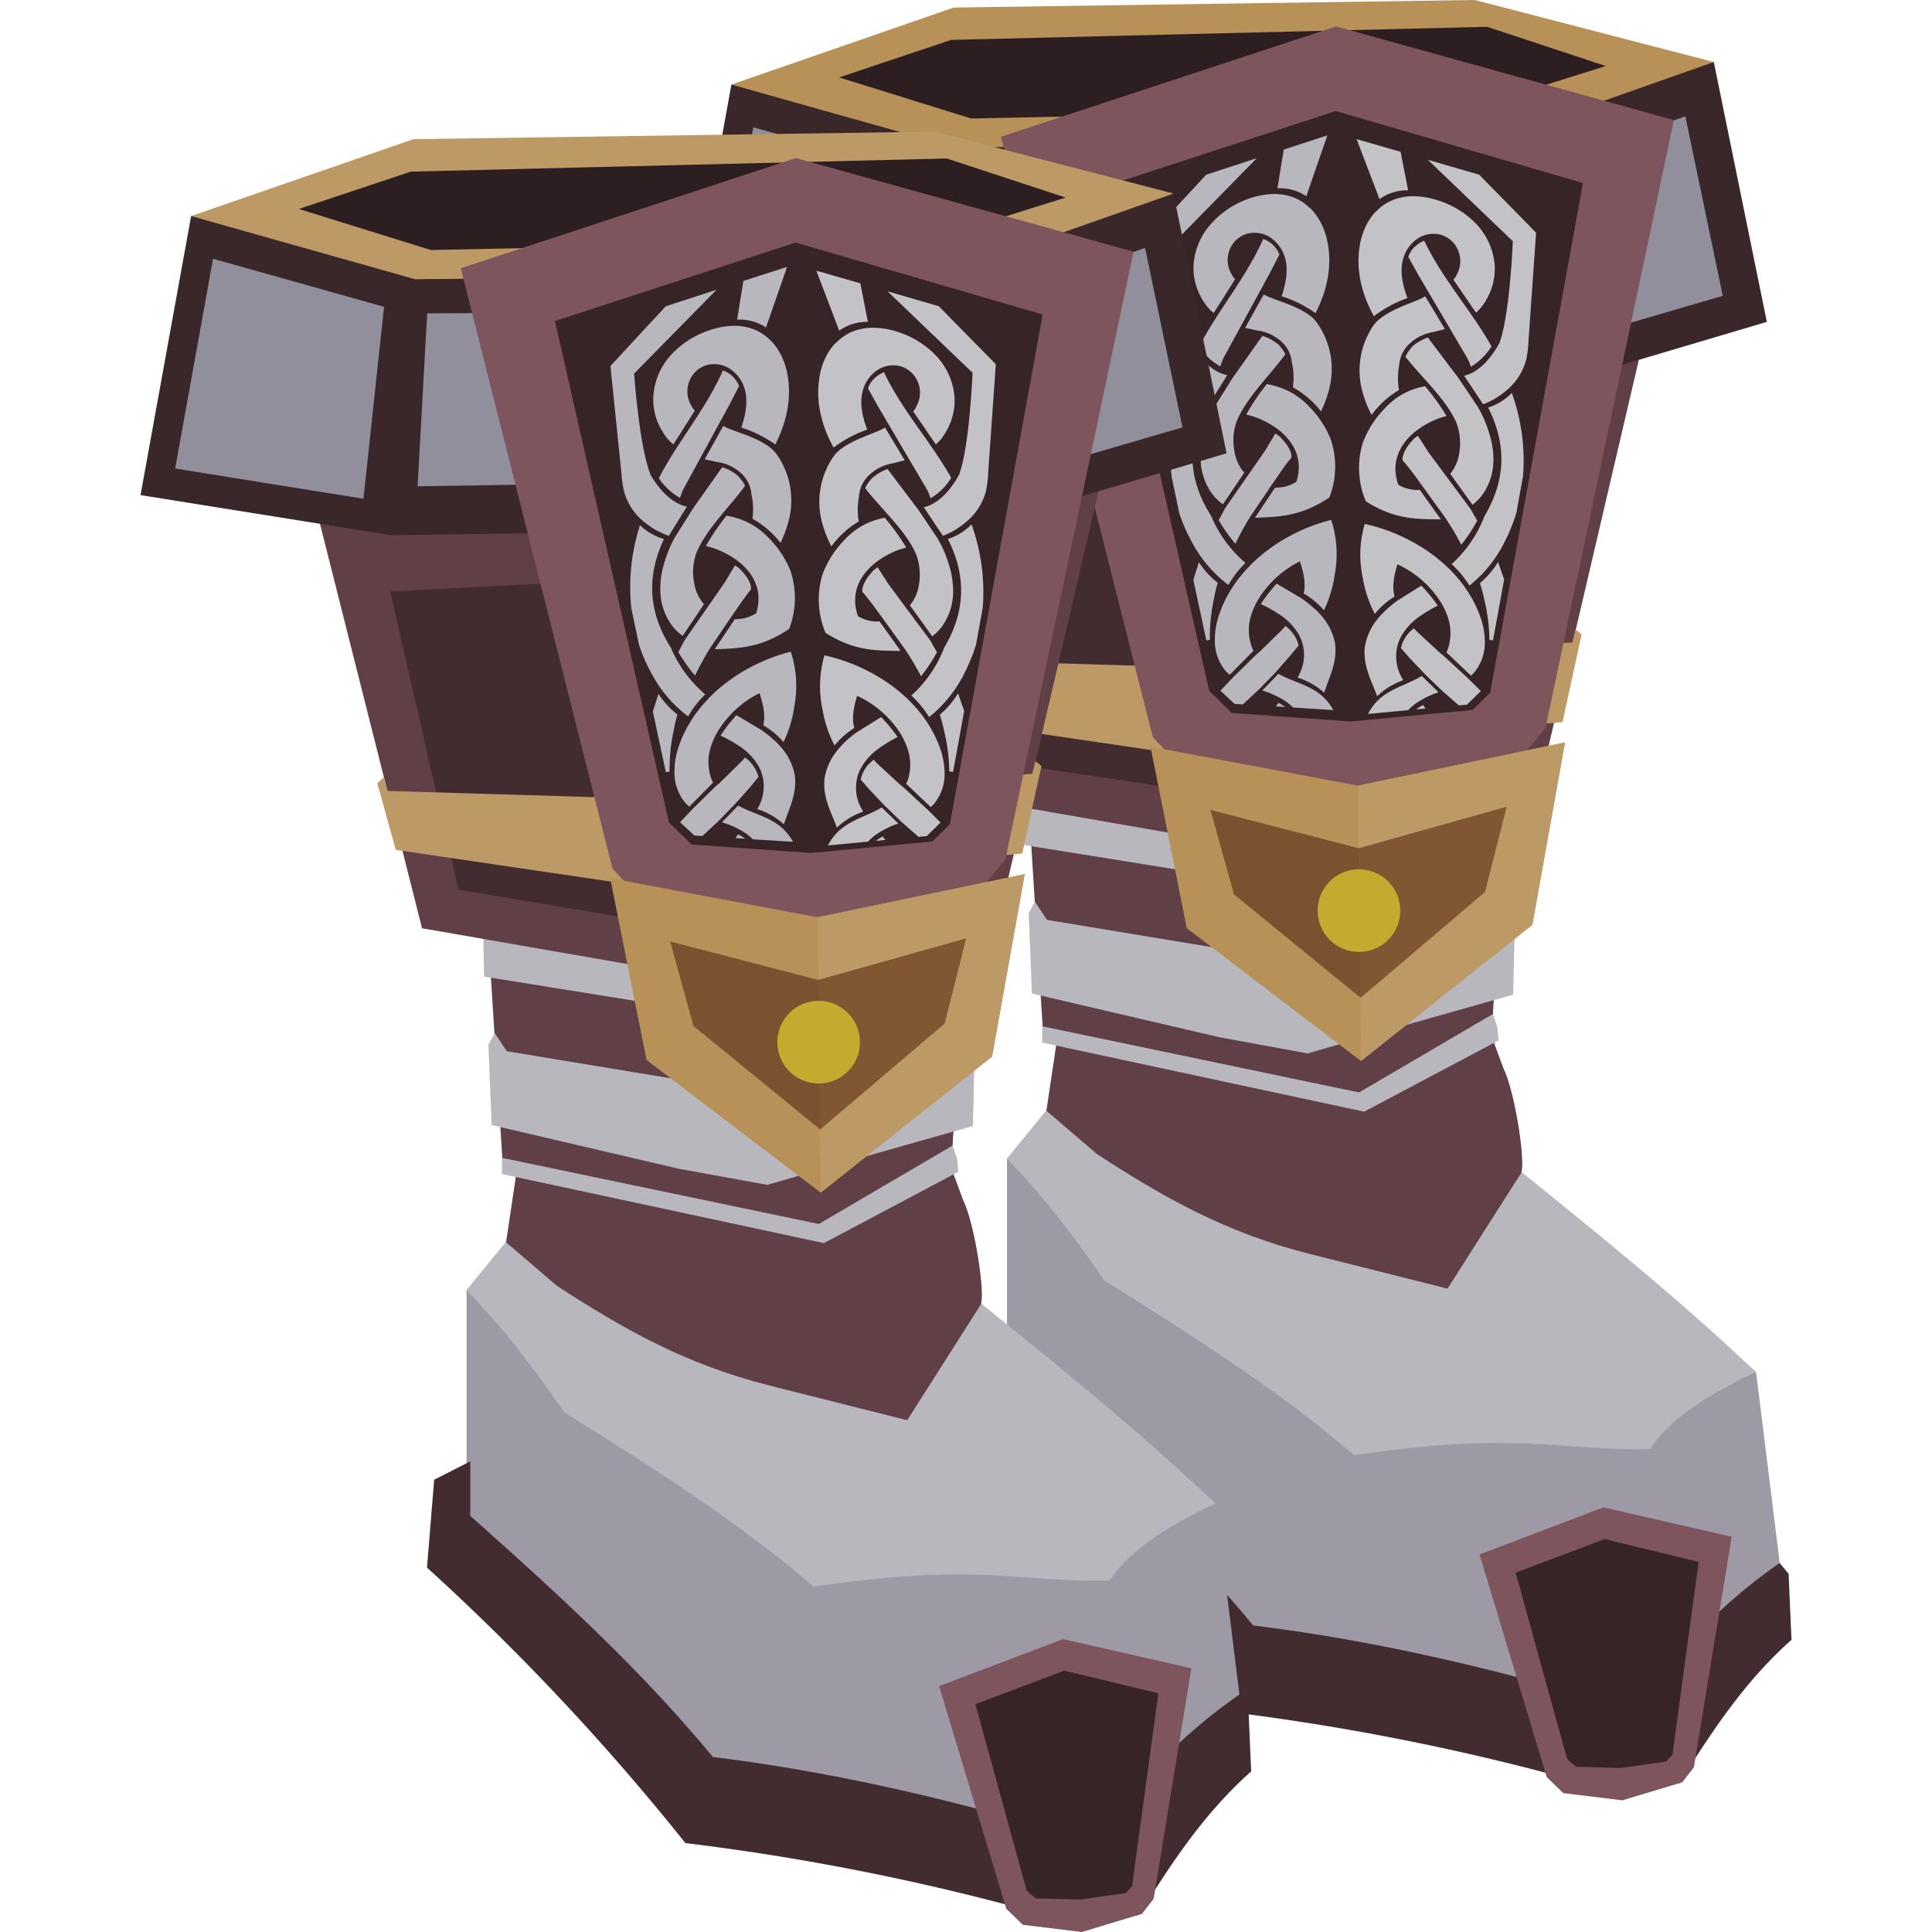
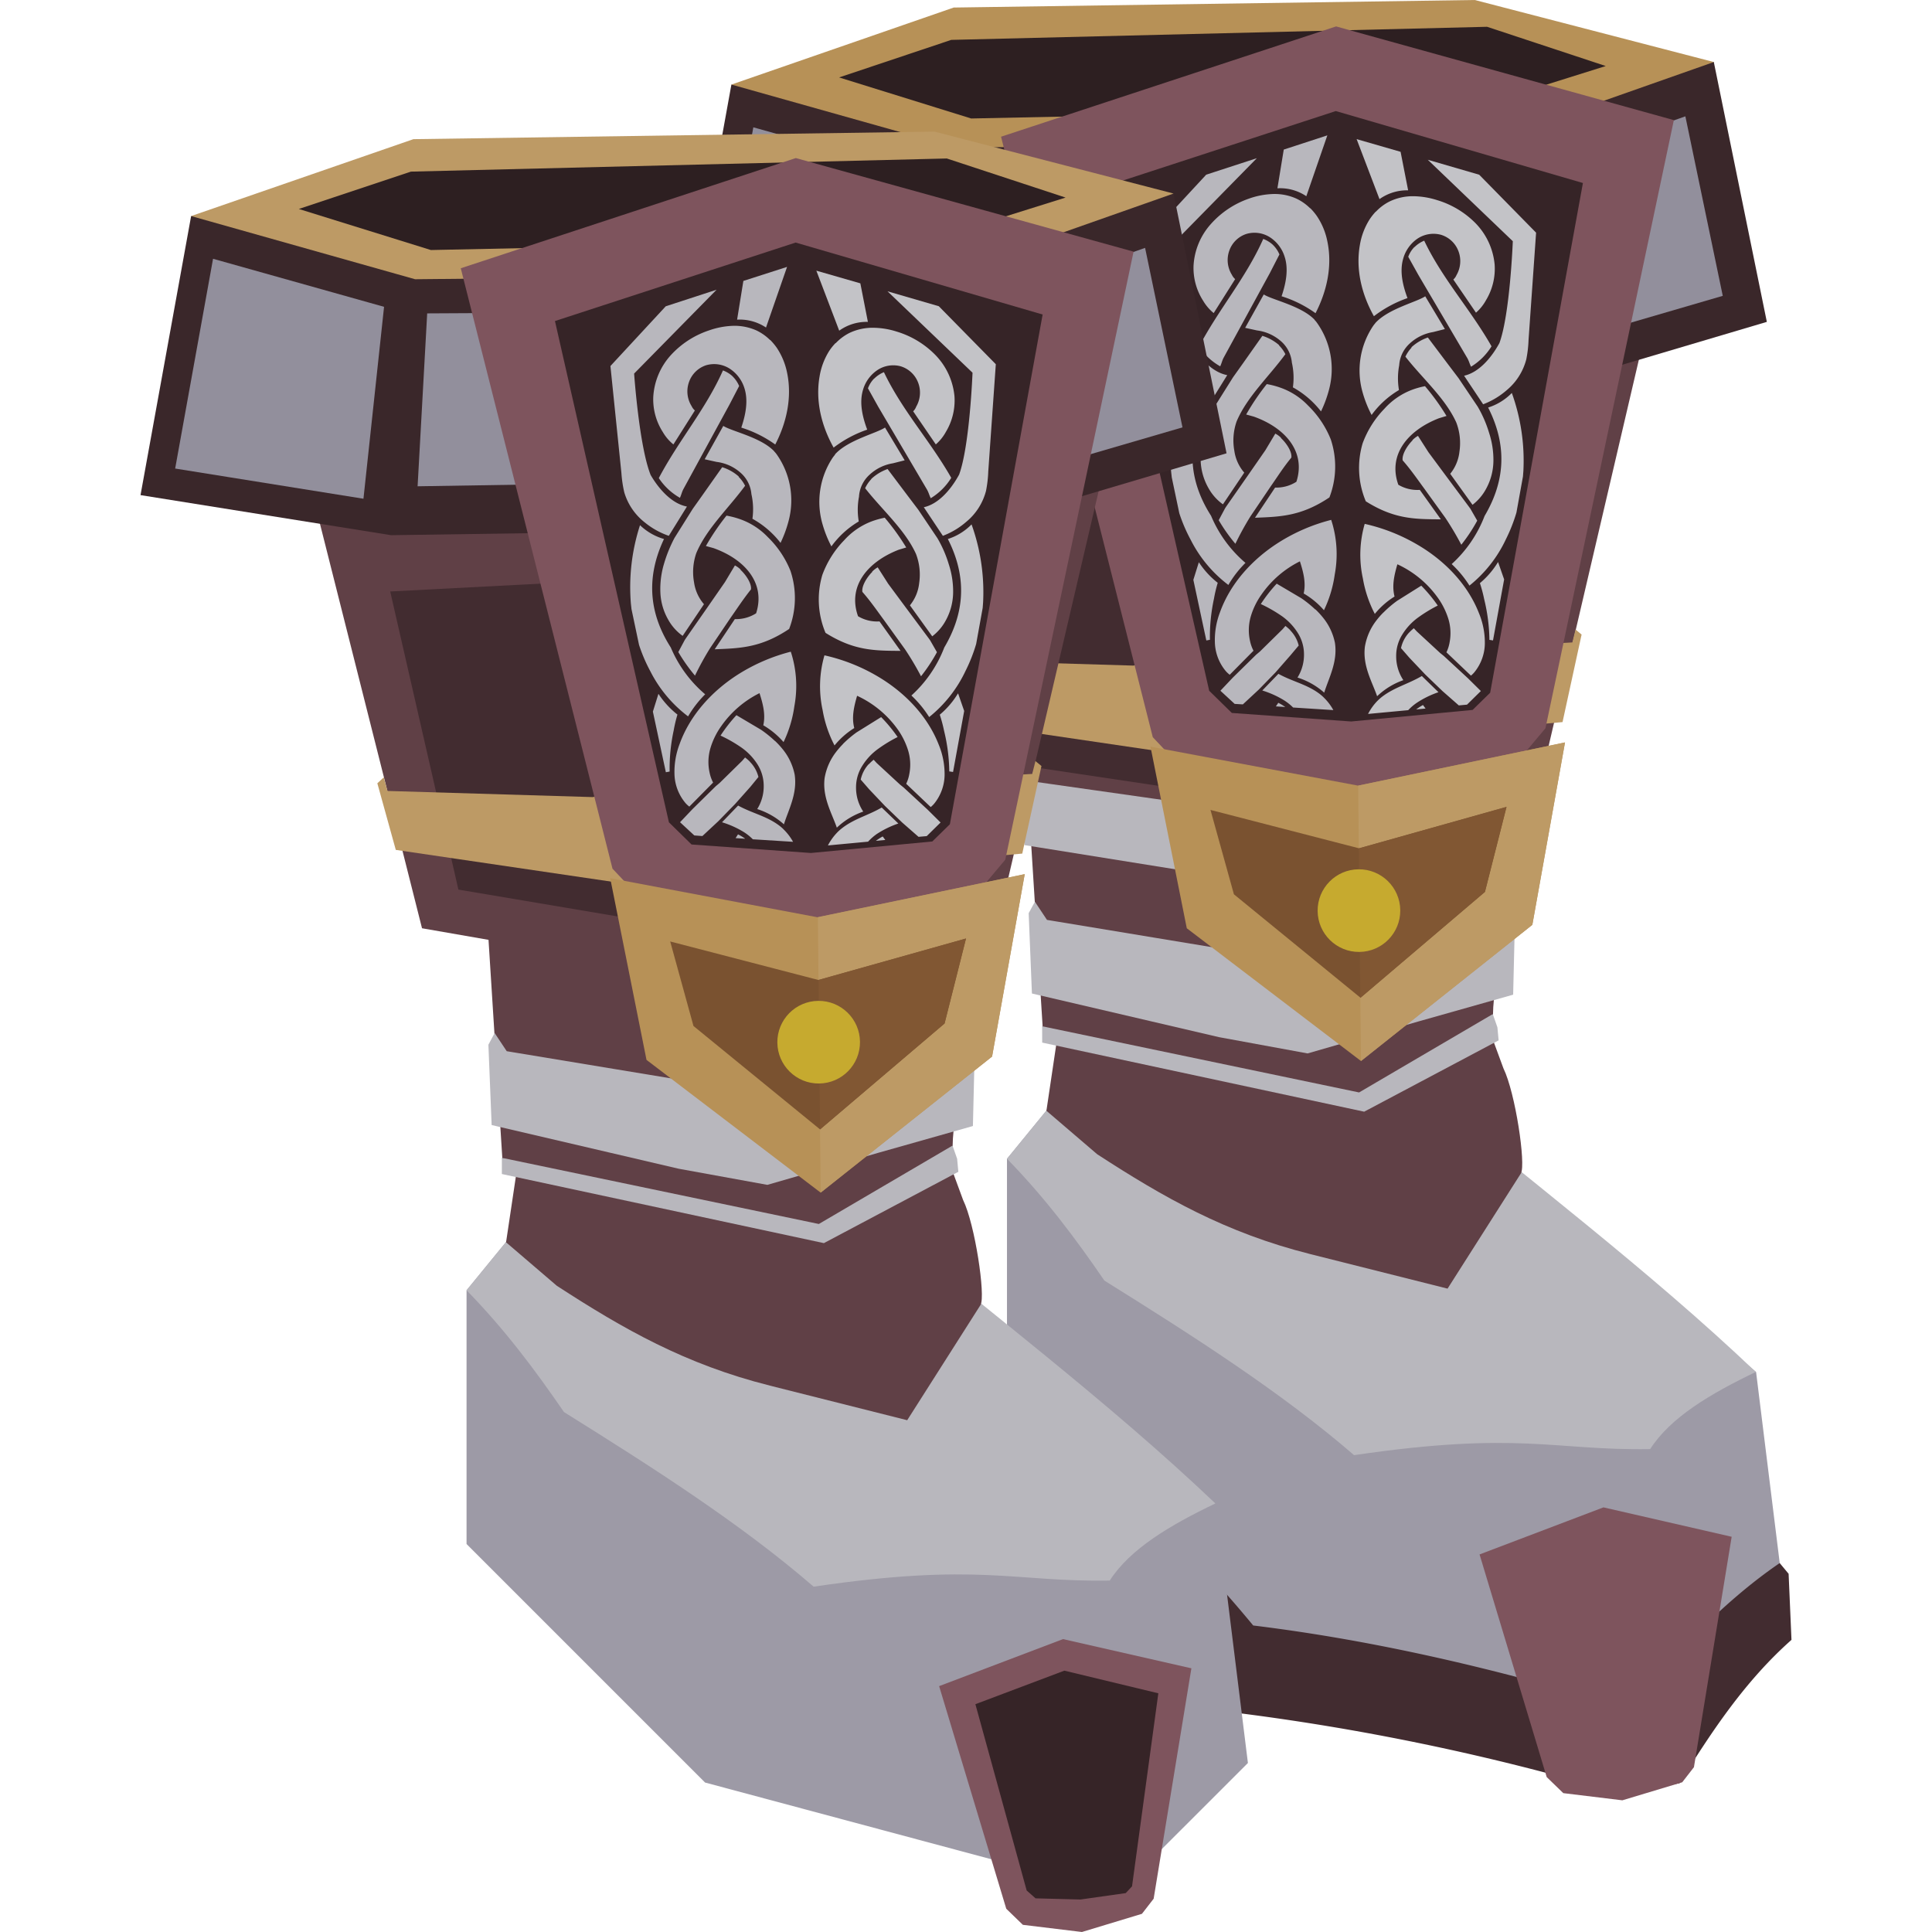
<svg xmlns="http://www.w3.org/2000/svg" viewBox="0 0 512 512">
  <defs>
    <style>.a{fill:#9d9aa6;}.b{fill:#b8b7bd;}.c{fill:#422c30;}.d{fill:#604046;}.e{fill:#bd9a65;}.f{fill:#3a272a;}.g{fill:#928f9c;}.h{fill:#b79157;}.i{fill:#2d1f21;}.j{fill:#7e545d;}.k{fill:#362427;}.l{fill:#c3c3c7;}.m{fill:#7a5230;}.n{fill:#815733;}.o{fill:#c6aa2f;}</style>
  </defs>
  <title>armour_god_air_boots</title>
  <path class="a" d="M286.22,283.42l-19.36,23.67v67.25l63.21,63.21,109.32,29.3,34.5-34.49-8.51-68.77L397.05,306Z" />
  <path class="b" d="M286.22,283.42l-19.36,23.67c10.21,10.44,18.26,21.26,25.82,32.28,23.59,14.72,46.86,29.58,66.16,46.26,43.92-6.45,52.72-1.2,78.47-1.6,5.37-8.41,16-14.7,28-20.45-28.5-27.12-60.87-51.41-91.53-77.06Z" />
  <path class="c" d="M267.82,352.41v14.45c22.61,20.12,45,40.5,64.29,63.91,32.71,4,65.44,11.72,98.14,21.68,13.29-13.14,25.32-27.24,41.39-38.22l2.36,2.84.76,17.51c-12.4,11-21.22,24.4-29.67,38l-16,2.66a635.53,635.53,0,0,0-104.22-21.67,628.81,628.81,0,0,0-68.47-73l1.9-23.28Z" />
  <path class="a" d="M143,318.27l-19.36,23.67v67.24l63.21,63.21L296.21,501.7l34.5-34.49-8.52-68.77-68.32-57.57Z" />
  <path class="b" d="M143,318.27l-19.36,23.67c10.21,10.44,18.26,21.26,25.82,32.27,23.59,14.72,46.86,29.58,66.16,46.27,43.92-6.46,52.72-1.21,78.47-1.61,5.37-8.4,16-14.69,28-20.44-28.5-27.12-60.87-51.41-91.53-77.06Z" />
-   <path class="c" d="M124.63,387.27v14.45c22.61,20.12,45,40.5,64.29,63.91,32.71,4,65.44,11.73,98.14,21.68,13.29-13.13,25.32-27.24,41.39-38.22l2.36,2.85.76,17.5c-12.4,11-21.22,24.41-29.66,38l-16.06,2.67a635.33,635.33,0,0,0-104.22-21.68,628.7,628.7,0,0,0-68.47-73l1.9-23.29Z" />
  <path class="d" d="M280,276.28l-2.69,18.08,13.45,11.52c17.66,11.47,34,20.81,56.49,26.47l36.37,9.15,19.45-30.56c1.33-2.41-1.47-21.33-4.64-27.81l-3-8.15.3-8.05,6.05-72.77-130.22,2.32L276.37,273Z" />
  <path class="b" d="M276.18,272l119.43-3.24,1.22,3.5.32,3.45-35.63,18.9-85.33-18.31Z" />
  <path class="d" d="M346.89,254.94l48.73,13.79-35.45,20.78-84-17.54Z" />
  <path class="b" d="M271,205.93l.28,5.31.21,12.72,66.33,10.64,63.34-10,.37-12.94v-3.83l-.63-1.36-.74,2.89-62.48,6.83-63.32-9-.27-2.8Z" />
  <path class="b" d="M272.61,242l.86,21.29,49.59,11.57,23.47,4.31,29.39-8.48L401,263.6l.36-15v-4.45l-4.09-2.94.19,2.87-59,9.79-61-10.09-3.2-4.81Z" />
-   <path class="d" d="M226.55,98.25,255,211.14l55.07,9.59,24.77-5.86-40-136.63Z" />
  <path class="c" d="M303.15,129.48l16.36,80.64-54.84-8.19L246.6,132Z" />
  <path class="e" d="M320.17,166.42l2.87,1.79,6.82,24.62-17.18,7.07-64.62-9.52-4.83-17.65,1.69-1.56,1,3.59,54.46,1.63L321,169.72Z" />
  <path class="d" d="M434.93,92.71,410.33,198l-58.89,28.5-24.91-5.2L362.87,83.67Z" />
  <path class="c" d="M387.2,108l-26.59,90.55,41.12-4.38,20.55-83.24Z" />
  <path class="e" d="M342.08,163.87l-2.81,1.87-6.16,24.81,22.66,6.09,58.32-5.28,5.05-23.2-1.6-1.32-.85,3.41-54.63,3.1-20.78-6.13Z" />
  <path class="f" d="M193.83,22.4l260.34-6L468.23,85.3l-65.51,19.43L246.82,107l-66.4-10.62Z" />
  <path class="g" d="M256.39,48.19l128.94-.69,3.27,44.36L253.85,94Z" />
  <path class="h" d="M252.74,2l138.1-2,63.34,16.44-60.5,21.3L253.19,39.11l-59.35-16.7Z" />
  <path class="g" d="M446.64,30.83l9.91,47.57L411.4,91.57l-6-46.22Zm-247,2.91L189.6,89.32l49.9,8L245,46.45Z" />
  <path class="i" d="M222.37,20.52l35,10.88,132.59-2.74L425.54,17.5,394.09,7.1l-142,3.47Z" />
  <path class="j" d="M458.91,407.26l-10,61.06-3.1,4-15.87,4.78-15.65-1.9-4.4-4.26-17.79-59,32.83-12.47Z" />
-   <path class="k" d="M401.67,416.77l23.58-8.89,24.9,6.05-6.94,51.12-1.67,1.79-12,1.69-11.9-.31-2.35-2.11Z" />
  <path class="j" d="M443.59,31.83,409.56,193l-8.72,10.37-42.77,10.82-41.38-6.94L305.5,195.36,265.29,36.23,354.08,7Z" />
  <path class="k" d="M290.25,50.23,354,29.43,419.49,48.5,394.91,183.58l-4.66,4.56-32.18,3.06-31.62-2.26-6-5.88Z" />
  <path class="l" d="M359.52,36.87l6.06,15.9a12.55,12.55,0,0,1,7.59-2.33l-2-10.21Zm5.1,19.18a15,15,0,0,0-1.69,2.14,18.15,18.15,0,0,0-2.55,6.75c-1.14,6.48.49,13.09,3.72,18.86A31.48,31.48,0,0,1,373,79c-1.24-3.31-2.14-7.08-1.13-10.48a9.53,9.53,0,0,1,3.71-5.23,7.63,7.63,0,0,1,6.25-1.08,7.14,7.14,0,0,1,4.66,4.32,7.4,7.4,0,0,1-.5,6.37,3.44,3.44,0,0,1-.84,1.18l6,8.78a12.13,12.13,0,0,0,2.67-3.33,16.1,16.1,0,0,0,2.28-9.36,18.07,18.07,0,0,0-5-10.95A24,24,0,0,0,380.74,53a21.39,21.39,0,0,0-6.29-1,14.11,14.11,0,0,0-6.19,1.39,12.78,12.78,0,0,0-3.62,2.7Zm13.76-13.71,22.53,21.58s-.74,19.33-3.55,27c-2.21,4.06-5.55,7.82-9.36,8.65l5.05,7.57a20.62,20.62,0,0,0,6.21-3.71,15.79,15.79,0,0,0,5.22-8.19,31.62,31.62,0,0,0,.6-5.14l2-28.44L392,46.3Zm-3.57,23.14a7.35,7.35,0,0,0-1.61,2.57l2.71,4.86,13,22.09c.43.82.52,1.35.93,2.18a16.43,16.43,0,0,0,5.43-5.4c-5.58-9.83-13-17.83-17.84-28a8.09,8.09,0,0,0-2.56,1.69ZM364.45,85.67a8.12,8.12,0,0,0-.62.8,21.16,21.16,0,0,0-2.67,17.7,30.44,30.44,0,0,0,2.33,5.8,24.07,24.07,0,0,1,7.25-6.6,18.4,18.4,0,0,1,.06-6.55A8.55,8.55,0,0,1,373.63,91a11.92,11.92,0,0,1,6.15-3l3.13-.79-5.21-8.69c-2.2,1.52-9.84,3.29-13.26,7.13Zm9.66,6.42a9.35,9.35,0,0,0-1.66,2.43c4.51,5.78,10.57,11,13.48,17.44a15.31,15.31,0,0,1,.84,7.72,11.19,11.19,0,0,1-2.45,5.88l5.91,8.22a13.16,13.16,0,0,0,3.65-4.33,15.72,15.72,0,0,0,1.89-7.29,23.09,23.09,0,0,0-1.16-7.5,31.79,31.79,0,0,0-3-6.89l-5.07-7.54-2.78-3.67-5.36-7.12A12.35,12.35,0,0,0,374,92.07Zm-7.26,16.27a26,26,0,0,0-5.74,9.13,22.85,22.85,0,0,0,.84,15.36c7.62,4.8,13.11,4.73,19.89,4.78l-5.58-7.81a9.83,9.83,0,0,1-5.69-1.36c-2.83-7.94,2.5-14.41,10.77-17.62l2-.61a61,61,0,0,0-5.7-7.89,21.8,21.8,0,0,0-3.54,1,18.7,18.7,0,0,0-7.23,5Zm7.48,8.35c-1.48,1.48-2.85,3.79-2.61,5.29,2.13,2.41,4,5.14,5.71,7.46l5.59,7.75a79.93,79.93,0,0,1,4.24,7.15,43.83,43.83,0,0,0,4.22-6.38l-1.8-3.14-.34-.47-5.95-8-4.84-6.53-2.77-4.33a6.47,6.47,0,0,0-1.47,1.13Zm-12.65,22.07a29.32,29.32,0,0,0-.5,14.53,31.77,31.77,0,0,0,3.16,9.38,21.1,21.1,0,0,1,5.23-4.6c-.74-2.86-.08-5.7.75-8.55A27,27,0,0,1,380.74,158a19.71,19.71,0,0,1,3,5.73,12.93,12.93,0,0,1,.43,6.44,9.76,9.76,0,0,1-.85,2.7l6.5,6.18a7.39,7.39,0,0,0,.89-.88,12.3,12.3,0,0,0,2.79-7.65,20.48,20.48,0,0,0-1.59-8.09c-3-7.63-9.06-13.84-16.13-18a48.46,48.46,0,0,0-14.12-5.6ZM394.37,108c5.82,11.44,3.63,21-.94,28.74a33.33,33.33,0,0,1-8.72,12.75,28.75,28.75,0,0,1,4.71,5.7,34.46,34.46,0,0,0,9.65-12.26,43.18,43.18,0,0,0,2.8-7.09l1.73-9.56.11-1.45a53,53,0,0,0-3.06-20.69,15.16,15.16,0,0,1-6.27,3.86Zm-27.78,54.34a21.43,21.43,0,0,0-1.88,2.15,15.46,15.46,0,0,0-3,6.9c-.63,5.09,1.91,9.27,3.24,13.12a19.22,19.22,0,0,1,6.95-4.26A11.43,11.43,0,0,1,370,174a10.64,10.64,0,0,1,1.68-5.93,15.88,15.88,0,0,1,4.27-4.52,38.42,38.42,0,0,1,5.07-3.07,39.31,39.31,0,0,0-4.37-5.27l-6.38,4a29.67,29.67,0,0,0-3.62,3.09Zm6.85,5.28a8.76,8.76,0,0,0-2.16,4.14l2.22,2.55,4.22,4.45,4.53,4.36,4.35,3.82,2.17-.2,3.67-3.61L389,179.73l-6.35-5.87-1-.81-6.18-5.71-.79-.85a11.49,11.49,0,0,0-1.3,1.21ZM397,148.94a22.52,22.52,0,0,1-4.81,5.6,36.51,36.51,0,0,1,1.12,4.2,47.56,47.56,0,0,1,1.4,10.83l.95.15,2.95-16.17L397,148.93Zm-31.92,36.75a14.28,14.28,0,0,0-2.53,3.51l10.64-1a13.47,13.47,0,0,1,2.26-1.94,24.83,24.83,0,0,1,5.76-2.82l-4.41-4.29c-3.55,2.09-7.25,3-10.45,5.43a11.49,11.49,0,0,0-1.28,1.13ZM375.31,188l2.48-.23-.68-.93a13.48,13.48,0,0,0-1.8,1.16Z" />
  <path class="b" d="M351.76,35.87,346.19,52a12.46,12.46,0,0,0-7.66-2.1l1.68-10.26Zm-4.5,19.32A15.89,15.89,0,0,1,349,57.28,18.3,18.3,0,0,1,351.77,64c1.34,6.44-.09,13.1-3.14,19a31.47,31.47,0,0,0-9-4.49c1.14-3.35,1.91-7.14.8-10.51a9.47,9.47,0,0,0-3.87-5.11,7.59,7.59,0,0,0-6.27-.89,7.14,7.14,0,0,0-4.53,4.47,7.38,7.38,0,0,0,.7,6.35,3.54,3.54,0,0,0,.87,1.15l-5.69,9a12.17,12.17,0,0,1-2.78-3.24,16.1,16.1,0,0,1-2.56-9.29,18,18,0,0,1,4.62-11.1A24,24,0,0,1,331,52.63a21,21,0,0,1,6.26-1.21,14,14,0,0,1,6.24,1.19,13,13,0,0,1,3.69,2.58ZM333.08,41.92,311.23,64.18s1.33,19.3,4.37,26.88c2.34,4,5.79,7.64,9.63,8.35l-4.81,7.73a20.5,20.5,0,0,1-6.33-3.52,15.84,15.84,0,0,1-5.47-8,32.55,32.55,0,0,1-.76-5.13L305,62.12l14.66-15.83Zm4.28,23a7.64,7.64,0,0,1,1.7,2.51l-2.57,5L324.23,94.88c-.4.83-.48,1.36-.86,2.2a16.25,16.25,0,0,1-5.6-5.23c5.27-10,12.42-18.22,17-28.53a7.66,7.66,0,0,1,2.61,1.61Zm11,19.85a5.89,5.89,0,0,1,.65.77,21.14,21.14,0,0,1,3.22,17.62,31.71,31.71,0,0,1-2.15,5.87,24.32,24.32,0,0,0-7.45-6.38,18.14,18.14,0,0,0-.27-6.54,8.52,8.52,0,0,0-3-5.78,11.85,11.85,0,0,0-6.23-2.76l-3.15-.69,4.93-8.85c2.25,1.45,9.94,3,13.48,6.71Zm-9.45,6.72a9,9,0,0,1,1.73,2.37c-4.33,5.91-10.22,11.36-12.93,17.84a15.26,15.26,0,0,0-.6,7.75,11.19,11.19,0,0,0,2.63,5.8l-5.65,8.4a12.93,12.93,0,0,1-3.78-4.21,15.8,15.8,0,0,1-2.12-7.24,23.11,23.11,0,0,1,.92-7.52,36.46,36.46,0,0,1,2.83-7l4.83-7.7,2.67-3.75L334.54,89A12.38,12.38,0,0,1,339,91.48Zm7.76,16a26,26,0,0,1,6,8.95,22.76,22.76,0,0,1-.36,15.38c-7.46,5-13,5.13-19.73,5.39l5.34-8a9.78,9.78,0,0,0,5.64-1.54c2.58-8-3-14.32-11.31-17.27l-2-.55a61.93,61.93,0,0,1,5.46-8.06,22,22,0,0,1,3.57.93,18.73,18.73,0,0,1,7.38,4.76Zm-7.22,8.58c1.53,1.43,3,3.7,2.77,5.21-2.06,2.47-3.8,5.25-5.48,7.63l-5.35,7.92a78.27,78.27,0,0,0-4,7.28,45.15,45.15,0,0,1-4.42-6.25l1.71-3.2.32-.48,5.7-8.18,4.63-6.67,2.64-4.42a6.53,6.53,0,0,1,1.51,1.09Zm13.32,21.67a29.28,29.28,0,0,1,.95,14.51,31.87,31.87,0,0,1-2.86,9.47,21.15,21.15,0,0,0-5.37-4.44c.65-2.89-.1-5.7-1-8.52a27,27,0,0,0-10.15,8.75,19.6,19.6,0,0,0-2.86,5.82,13,13,0,0,0-.23,6.44,10,10,0,0,0,.94,2.68l-6.3,6.37a7.35,7.35,0,0,1-.93-.84,12.38,12.38,0,0,1-3-7.57,20.57,20.57,0,0,1,1.34-8.13c2.77-7.72,8.63-14.11,15.56-18.51a48.26,48.26,0,0,1,13.94-6ZM319.12,108c-5.46,11.62-3,21.14,1.83,28.7a33.26,33.26,0,0,0,9.11,12.47,28.38,28.38,0,0,0-4.53,5.85,34.46,34.46,0,0,1-10-12,42.44,42.44,0,0,1-3-7l-2-9.5-.16-1.45a53.26,53.26,0,0,1,2.42-20.78,15.05,15.05,0,0,0,6.39,3.67Zm29.45,53.46a21.33,21.33,0,0,1,1.94,2.09,15.42,15.42,0,0,1,3.26,6.8c.78,5.06-1.64,9.32-2.84,13.21a19.41,19.41,0,0,0-7.08-4,11.42,11.42,0,0,0,1.72-6.3,10.65,10.65,0,0,0-1.87-5.88,15.62,15.62,0,0,0-4.41-4.39,37.8,37.8,0,0,0-5.16-2.91,39.32,39.32,0,0,1,4.21-5.4l6.5,3.84a30.54,30.54,0,0,1,3.72,3ZM341.88,167a8.7,8.7,0,0,1,2.29,4.07L342,173.65,338,178.22l-4.39,4.51-4.24,3.94-2.17-.13-3.78-3.49,3.3-3.49,6.17-6.06,1-.84,6-5.9.76-.88a12.56,12.56,0,0,1,1.34,1.18ZM317.71,149a22.74,22.74,0,0,0,5,5.45,37.63,37.63,0,0,0-1,4.23,47.79,47.79,0,0,0-1.07,10.87l-.95.18-3.44-16.07,1.46-4.67Zm33,35.75a14.08,14.08,0,0,1,2.64,3.43l-10.66-.68a14,14,0,0,0-2.33-1.87,24.84,24.84,0,0,0-5.84-2.64l4.27-4.42c3.62,2,7.34,2.73,10.63,5.1a12.41,12.41,0,0,1,1.31,1.09Zm-10.11,2.61-2.48-.16.64-.95a14.2,14.2,0,0,1,1.84,1.1Z" />
  <path class="h" d="M304.89,197.87,314.51,246l46.15,35.17,45.42-36.1,8.65-48.33L359.91,208.2Z" />
  <path class="e" d="M359.93,208.2l.74,73,45.42-36.1,8.66-48.33Z" />
  <path class="m" d="M320.79,214.64,327,237l33.54,27.41,33-28.07,5.72-22.53-39.1,11Z" />
  <path class="n" d="M360.1,224.83l.4,39.63,33-28.07,5.72-22.53Z" />
  <circle class="o" cx="360.12" cy="241.35" r="10.95" transform="translate(-2.41 3.63) rotate(-0.58)" />
  <path class="d" d="M136.81,311.14l-2.7,18.08,13.45,11.52c17.66,11.47,34,20.81,56.49,26.47l36.37,9.16,19.45-30.57c1.33-2.41-1.47-21.33-4.64-27.8l-3-8.15.3-8.06L258.56,229l-130.22,2.31,4.84,76.56Z" />
  <path class="b" d="M133,306.84l119.43-3.25,1.22,3.5.32,3.45-35.63,18.9L133,311.13Z" />
  <path class="d" d="M203.71,289.8l48.73,13.79L217,324.37l-84-17.54Z" />
-   <path class="b" d="M127.78,240.78l.28,5.32.21,12.71,66.33,10.65,63.34-10,.37-12.94v-3.84l-.63-1.36-.74,2.89L194.47,251,131.15,242l-.27-2.81Z" />
  <path class="b" d="M129.43,276.86l.86,21.29,49.59,11.58L203.35,314l29.39-8.49,25.09-7.1.36-15V279L254.1,276l.19,2.88-59,9.79-61-10.09-3.2-4.81Z" />
  <path class="d" d="M83.36,133.12,111.84,246l55.07,9.59,24.77-5.86-40-136.63Z" />
  <path class="c" d="M160,153.8,176.32,245l-54.84-9.25-18.07-79Z" />
  <path class="e" d="M177,201.27l2.87,1.79,6.82,24.63-17.18,7.06-64.62-9.52L100,207.58l1.69-1.56,1,3.59,54.46,1.63,20.61-6.66Z" />
  <path class="d" d="M291.76,127.56l-24.6,105.3-58.89,28.51-24.91-5.21L219.7,118.52Z" />
  <path class="c" d="M244,142.88l-26.59,90.55L258.56,229l20.55-83.24Z" />
  <path class="e" d="M198.9,198.72l-2.81,1.87-6.16,24.81,22.66,6.08,58.32-5.27L276,203l-1.6-1.31-.85,3.41-54.63,3.09-20.78-6.12Z" />
  <path class="f" d="M50.65,57.26l260.34-6,14.06,68.87-65.51,19.43-155.9,2.27-66.4-10.62Z" />
  <path class="g" d="M113.21,83.05l128.94-.69,3.27,44.36-134.75,2.15Z" />
  <path class="e" d="M109.56,36.88l138.1-2L311,51.29,250.5,72.6,110,74,50.65,57.26Z" />
  <path class="g" d="M303.46,65.69l9.91,47.57-45.15,13.17-6-46.22Zm-247,2.89L46.42,124.17l49.9,8,5.46-50.86Z" />
  <path class="i" d="M79.19,55.38l35,10.88,132.59-2.74,35.61-11.16L250.91,42l-142,3.48Z" />
  <path class="j" d="M315.73,442.12l-10,61.06-3.1,4L286.72,512l-15.65-1.9-4.4-4.26-17.79-59,32.83-12.46Z" />
  <path class="k" d="M258.49,451.63l23.58-8.89,24.9,6L300,499.9l-1.67,1.79-12,1.7-11.9-.31L272.08,501Z" />
  <path class="j" d="M300.41,66.69l-34,161.14-8.72,10.37L214.89,249l-41.38-6.93-11.19-11.86L122.11,71.09l88.79-29.2Z" />
  <path class="k" d="M147.07,85.08l63.78-20.8,65.46,19.07L251.73,218.43,247.07,223l-32.17,3.05-31.63-2.25-6-5.88Z" />
  <path class="l" d="M216.34,71.73l6.06,15.9A12.49,12.49,0,0,1,230,85.3l-2-10.21Zm5.1,19.17A15,15,0,0,0,219.75,93a18.22,18.22,0,0,0-2.55,6.75c-1.14,6.49.49,13.1,3.72,18.87a31.23,31.23,0,0,1,8.9-4.76c-1.24-3.32-2.14-7.09-1.13-10.49a9.47,9.47,0,0,1,3.72-5.22,7.6,7.6,0,0,1,6.24-1.09,7.18,7.18,0,0,1,4.66,4.33,7.37,7.37,0,0,1-.5,6.36A3.48,3.48,0,0,1,242,109l6,8.77a11.94,11.94,0,0,0,2.67-3.32,16.15,16.15,0,0,0,2.28-9.37,18.07,18.07,0,0,0-5-10.94,24,24,0,0,0-10.37-6.28,21.07,21.07,0,0,0-6.29-1,14.24,14.24,0,0,0-6.19,1.38,13.17,13.17,0,0,0-3.62,2.7ZM235.2,77.2l22.53,21.57s-.74,19.33-3.55,27c-2.21,4.07-5.55,7.83-9.36,8.65l5.05,7.58a20.45,20.45,0,0,0,6.21-3.72,15.73,15.73,0,0,0,5.22-8.18,31.74,31.74,0,0,0,.6-5.15l2-28.43L248.79,81.15Zm-3.57,23.14a7.26,7.26,0,0,0-1.61,2.57l2.71,4.86,13,22.09c.43.82.52,1.35.93,2.17a16.34,16.34,0,0,0,5.43-5.4c-5.58-9.82-13-17.83-17.84-28a7.93,7.93,0,0,0-2.56,1.69Zm-10.36,20.19a9.36,9.36,0,0,0-.62.79A21.18,21.18,0,0,0,218,139a30.7,30.7,0,0,0,2.33,5.8,24.1,24.1,0,0,1,7.25-6.61,18.4,18.4,0,0,1,.06-6.55,8.53,8.53,0,0,1,2.83-5.86,11.85,11.85,0,0,1,6.15-3l3.13-.79-5.21-8.69c-2.2,1.52-9.84,3.29-13.26,7.12Zm9.66,6.42a9,9,0,0,0-1.66,2.43c4.51,5.77,10.57,11,13.48,17.43a15.34,15.34,0,0,1,.84,7.73,11.23,11.23,0,0,1-2.45,5.88l5.91,8.21a13.12,13.12,0,0,0,3.65-4.32,15.76,15.76,0,0,0,1.89-7.3,23.07,23.07,0,0,0-1.16-7.49,31.58,31.58,0,0,0-3-6.89l-5.07-7.54-2.78-3.67-5.36-7.12a12.35,12.35,0,0,0-4.33,2.63Zm-7.26,16.27a26,26,0,0,0-5.74,9.13,22.85,22.85,0,0,0,.84,15.36c7.62,4.8,13.11,4.72,19.89,4.78l-5.58-7.81a9.84,9.84,0,0,1-5.69-1.37c-2.83-7.94,2.5-14.4,10.77-17.62l2-.6a61,61,0,0,0-5.7-7.89,22.82,22.82,0,0,0-3.54,1,18.73,18.73,0,0,0-7.23,5Zm7.48,8.35c-1.48,1.47-2.85,3.79-2.61,5.29,2.13,2.41,4,5.14,5.71,7.45l5.59,7.76a77.21,77.21,0,0,1,4.24,7.15,44.38,44.38,0,0,0,4.22-6.38l-1.8-3.14-.34-.48-5.95-8-4.84-6.53-2.77-4.34a6.51,6.51,0,0,0-1.47,1.14ZM218.5,173.64a29.43,29.43,0,0,0-.5,14.53,31.77,31.77,0,0,0,3.16,9.38,21.34,21.34,0,0,1,5.23-4.61c-.74-2.86-.08-5.69.75-8.55a27.11,27.11,0,0,1,10.42,8.44,19.71,19.71,0,0,1,3,5.73A12.89,12.89,0,0,1,241,205a9.94,9.94,0,0,1-.85,2.71l6.5,6.17a7.3,7.3,0,0,0,.89-.87,12.33,12.33,0,0,0,2.79-7.66,20.51,20.51,0,0,0-1.59-8.09c-3-7.63-9.06-13.83-16.13-18a48.44,48.44,0,0,0-14.12-5.59Zm32.69-30.8c5.82,11.44,3.63,21-.94,28.74a33.22,33.22,0,0,1-8.72,12.74,29.07,29.07,0,0,1,4.71,5.71,34.54,34.54,0,0,0,9.65-12.26,42.94,42.94,0,0,0,2.8-7.1l1.73-9.55.11-1.45a53.07,53.07,0,0,0-3.06-20.7,15.19,15.19,0,0,1-6.27,3.87Zm-27.78,54.33a22.72,22.72,0,0,0-1.88,2.16,15.47,15.47,0,0,0-3,6.89c-.63,5.09,1.91,9.27,3.24,13.12a19.36,19.36,0,0,1,7-4.26,11.37,11.37,0,0,1-1.91-6.24,10.64,10.64,0,0,1,1.68-5.93,15.75,15.75,0,0,1,4.27-4.52,37.37,37.37,0,0,1,5.07-3.07,39.4,39.4,0,0,0-4.37-5.28L227,194.09a29.59,29.59,0,0,0-3.62,3.08Zm6.85,5.29a8.76,8.76,0,0,0-2.16,4.14l2.22,2.55,4.22,4.45,4.53,4.36,4.35,3.81,2.17-.19,3.67-3.61-3.41-3.38-6.35-5.87-1-.81-6.18-5.71-.79-.86a10.73,10.73,0,0,0-1.3,1.22Zm23.6-18.67a22.61,22.61,0,0,1-4.81,5.61,36.9,36.9,0,0,1,1.12,4.19,47.72,47.72,0,0,1,1.4,10.84l1,.15,2.95-16.17-1.61-4.63Zm-31.92,36.76a14.23,14.23,0,0,0-2.53,3.5l10.64-1a14,14,0,0,1,2.26-2,25.21,25.21,0,0,1,5.76-2.81L233.66,214c-3.55,2.08-7.25,2.95-10.45,5.43a12.36,12.36,0,0,0-1.28,1.12Zm10.19,2.29,2.48-.24-.68-.93a13.48,13.48,0,0,0-1.8,1.16Z" />
  <path class="b" d="M208.58,70.73,203,86.8a12.54,12.54,0,0,0-7.66-2.09L197,74.45Zm-4.5,19.32a16.47,16.47,0,0,1,1.75,2.08,18.45,18.45,0,0,1,2.76,6.67c1.34,6.45-.09,13.11-3.14,19a31.42,31.42,0,0,0-9-4.48c1.14-3.35,1.91-7.15.81-10.51a9.54,9.54,0,0,0-3.88-5.11,7.64,7.64,0,0,0-6.27-.9,7.18,7.18,0,0,0-4.53,4.48,7.36,7.36,0,0,0,.7,6.34,3.47,3.47,0,0,0,.87,1.16l-5.69,9a11.86,11.86,0,0,1-2.78-3.24,16.06,16.06,0,0,1-2.56-9.29,18,18,0,0,1,4.62-11.09,23.88,23.88,0,0,1,10.16-6.6,21.31,21.31,0,0,1,6.26-1.21,14.26,14.26,0,0,1,6.24,1.19,13,13,0,0,1,3.69,2.59ZM189.9,76.78,168.05,99s1.33,19.3,4.38,26.88c2.33,4,5.78,7.65,9.62,8.36L177.24,142a20.71,20.71,0,0,1-6.33-3.52,15.82,15.82,0,0,1-5.47-8,32.42,32.42,0,0,1-.76-5.12L161.77,97l14.66-15.83Zm4.28,23a7.68,7.68,0,0,1,1.7,2.52l-2.57,4.94-12.26,22.48c-.4.84-.48,1.37-.86,2.21a16.43,16.43,0,0,1-5.6-5.23c5.27-10,12.42-18.23,17-28.53a7.51,7.51,0,0,1,2.61,1.61Zm11,19.86a5.89,5.89,0,0,1,.65.77A21.14,21.14,0,0,1,209,138a32,32,0,0,1-2.15,5.87,24.22,24.22,0,0,0-7.45-6.39,18.15,18.15,0,0,0-.27-6.54,8.47,8.47,0,0,0-3-5.77,11.7,11.7,0,0,0-6.23-2.76l-3.15-.7,4.93-8.84c2.25,1.45,9.94,3,13.48,6.71Zm-9.45,6.71a9,9,0,0,1,1.73,2.38c-4.33,5.91-10.22,11.36-12.93,17.84a15.26,15.26,0,0,0-.6,7.75,11.23,11.23,0,0,0,2.63,5.8l-5.65,8.39a12.94,12.94,0,0,1-3.78-4.21,15.72,15.72,0,0,1-2.12-7.23,23.2,23.2,0,0,1,.92-7.53,36.64,36.64,0,0,1,2.83-7l4.83-7.7,2.67-3.76,5.13-7.27a12.09,12.09,0,0,1,4.41,2.49Zm7.76,16a25.87,25.87,0,0,1,6,8.95,22.76,22.76,0,0,1-.36,15.38c-7.46,5-13,5.12-19.73,5.39l5.34-8a9.86,9.86,0,0,0,5.64-1.54c2.58-8-3-14.32-11.31-17.28l-2-.55a61.82,61.82,0,0,1,5.46-8.05,22,22,0,0,1,3.57.93,18.73,18.73,0,0,1,7.38,4.76ZM196.24,151c1.53,1.43,3,3.71,2.77,5.21-2,2.48-3.8,5.26-5.48,7.63l-5.35,7.93a77,77,0,0,0-4,7.28,45.76,45.76,0,0,1-4.42-6.25l1.71-3.2.32-.48,5.7-8.18,4.63-6.68,2.64-4.41a6,6,0,0,1,1.51,1.09Zm13.32,21.68a29.24,29.24,0,0,1,.95,14.5,32,32,0,0,1-2.86,9.48,21.4,21.4,0,0,0-5.37-4.45c.65-2.88-.1-5.69-1-8.52a27.13,27.13,0,0,0-10.15,8.75,19.77,19.77,0,0,0-2.86,5.83,13,13,0,0,0-.23,6.44,10.17,10.17,0,0,0,.94,2.68l-6.3,6.37a7.35,7.35,0,0,1-.93-.84,12.4,12.4,0,0,1-3-7.57,20.62,20.62,0,0,1,1.34-8.14c2.77-7.72,8.63-14.11,15.56-18.51a48.63,48.63,0,0,1,13.94-6Zm-33.62-29.78c-5.46,11.61-3,21.14,1.83,28.7A33.15,33.15,0,0,0,186.88,184a28.64,28.64,0,0,0-4.53,5.85,34.42,34.42,0,0,1-10-11.95,42.54,42.54,0,0,1-3-7l-2-9.49-.16-1.45a53.24,53.24,0,0,1,2.42-20.78,15.16,15.16,0,0,0,6.39,3.67Zm29.45,53.45a22.54,22.54,0,0,1,1.94,2.09,15.46,15.46,0,0,1,3.26,6.81c.78,5.06-1.64,9.32-2.84,13.21a19.42,19.42,0,0,0-7.08-4.05,11.38,11.38,0,0,0,1.72-6.3,10.69,10.69,0,0,0-1.86-5.87,15.79,15.79,0,0,0-4.42-4.39,36.77,36.77,0,0,0-5.16-2.91,40,40,0,0,1,4.21-5.41l6.5,3.85a30.46,30.46,0,0,1,3.72,3Zm-6.69,5.5a8.72,8.72,0,0,1,2.29,4.06l-2.14,2.62-4.08,4.58-4.39,4.5-4.24,3.95L184,221.4l-3.78-3.5,3.3-3.48,6.17-6.07,1-.84,6-5.89.76-.88a11.46,11.46,0,0,1,1.34,1.17Zm-24.17-17.93a22.94,22.94,0,0,0,5,5.45,37.13,37.13,0,0,0-1,4.23,47.79,47.79,0,0,0-1.07,10.87l-1,.18-3.44-16.07,1.46-4.67Zm33,35.75a14.22,14.22,0,0,1,2.64,3.42l-10.66-.67a14,14,0,0,0-2.33-1.88,24.81,24.81,0,0,0-5.84-2.63l4.27-4.43c3.62,2,7.34,2.73,10.63,5.11a12.32,12.32,0,0,1,1.31,1.08Zm-10.11,2.6-2.48-.16.64-1a13.22,13.22,0,0,1,1.84,1.11Z" />
  <path class="h" d="M161.71,232.73l9.62,48.15,46.15,35.18L262.9,280l8.65-48.34-54.82,11.44Z" />
  <path class="e" d="M216.75,243.05l.74,73L262.92,280l8.65-48.34Z" />
  <path class="m" d="M177.61,249.5l6.17,22.4,33.54,27.4,33-28.07L256,248.71l-39.1,11Z" />
  <path class="n" d="M216.92,259.69l.4,39.62,33-28.07L256,248.72Z" />
  <circle class="o" cx="216.94" cy="276.21" r="10.95" transform="translate(-2.77 2.19) rotate(-0.58)" />
</svg>